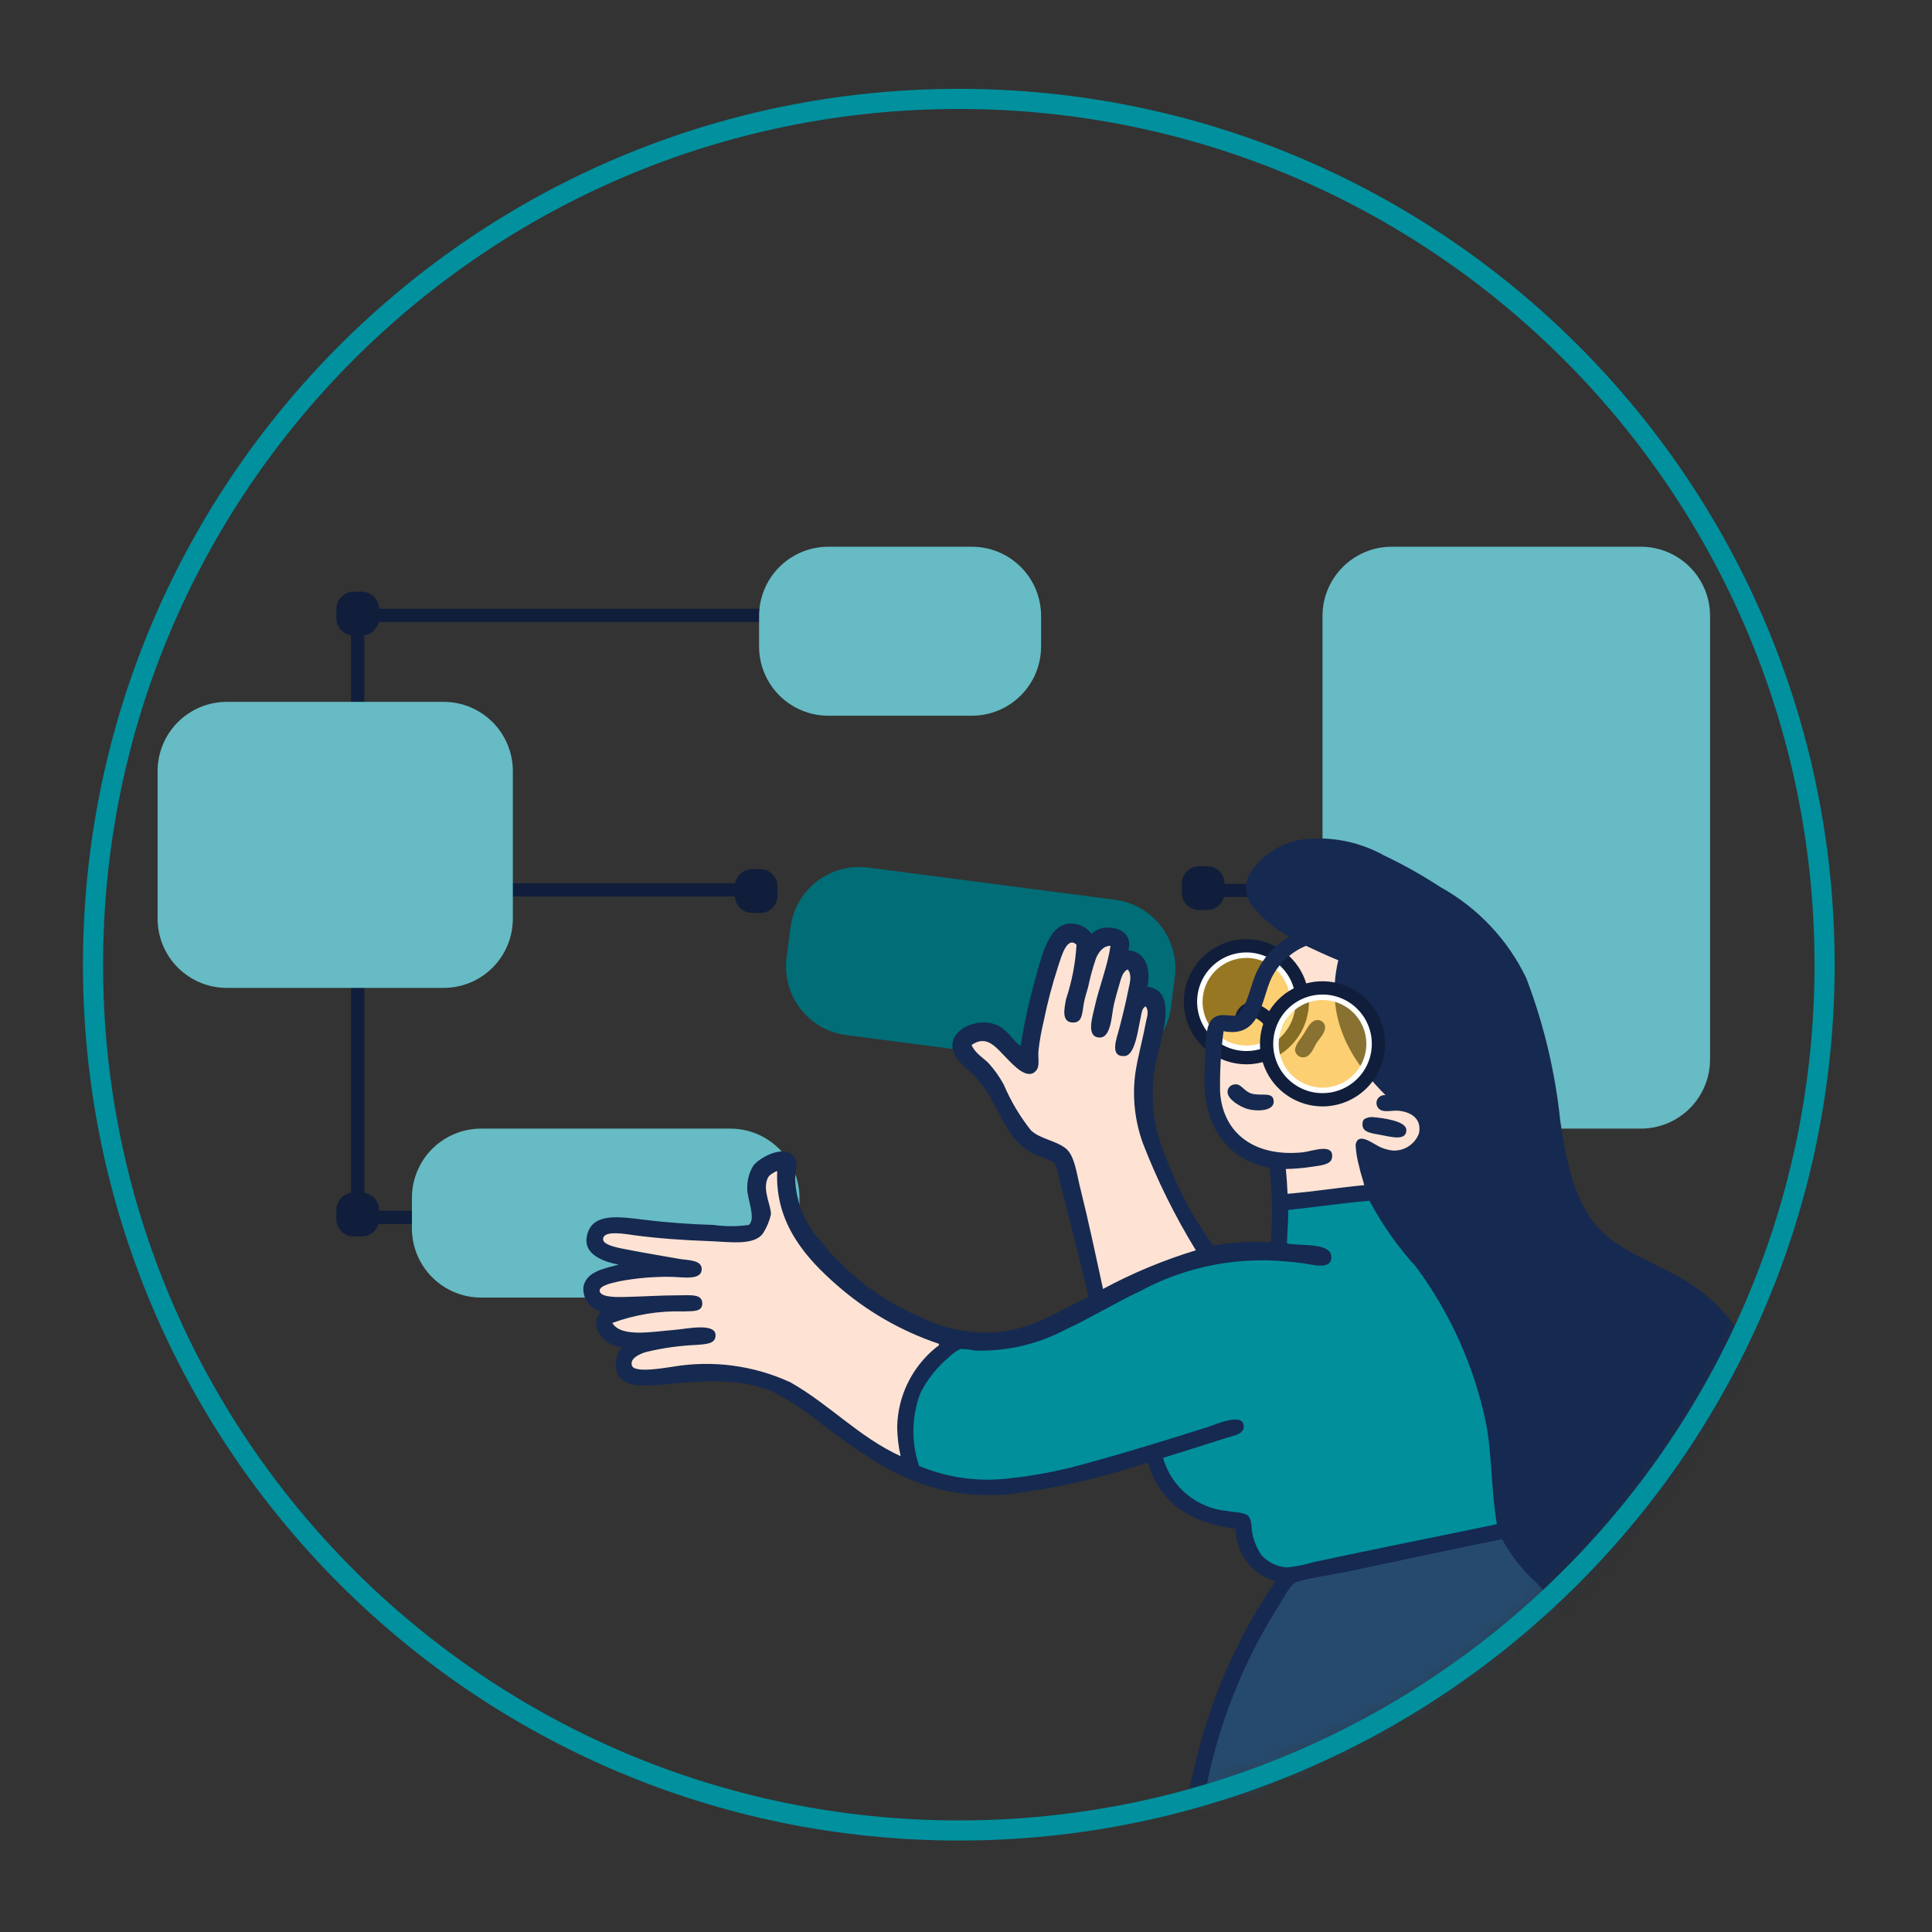
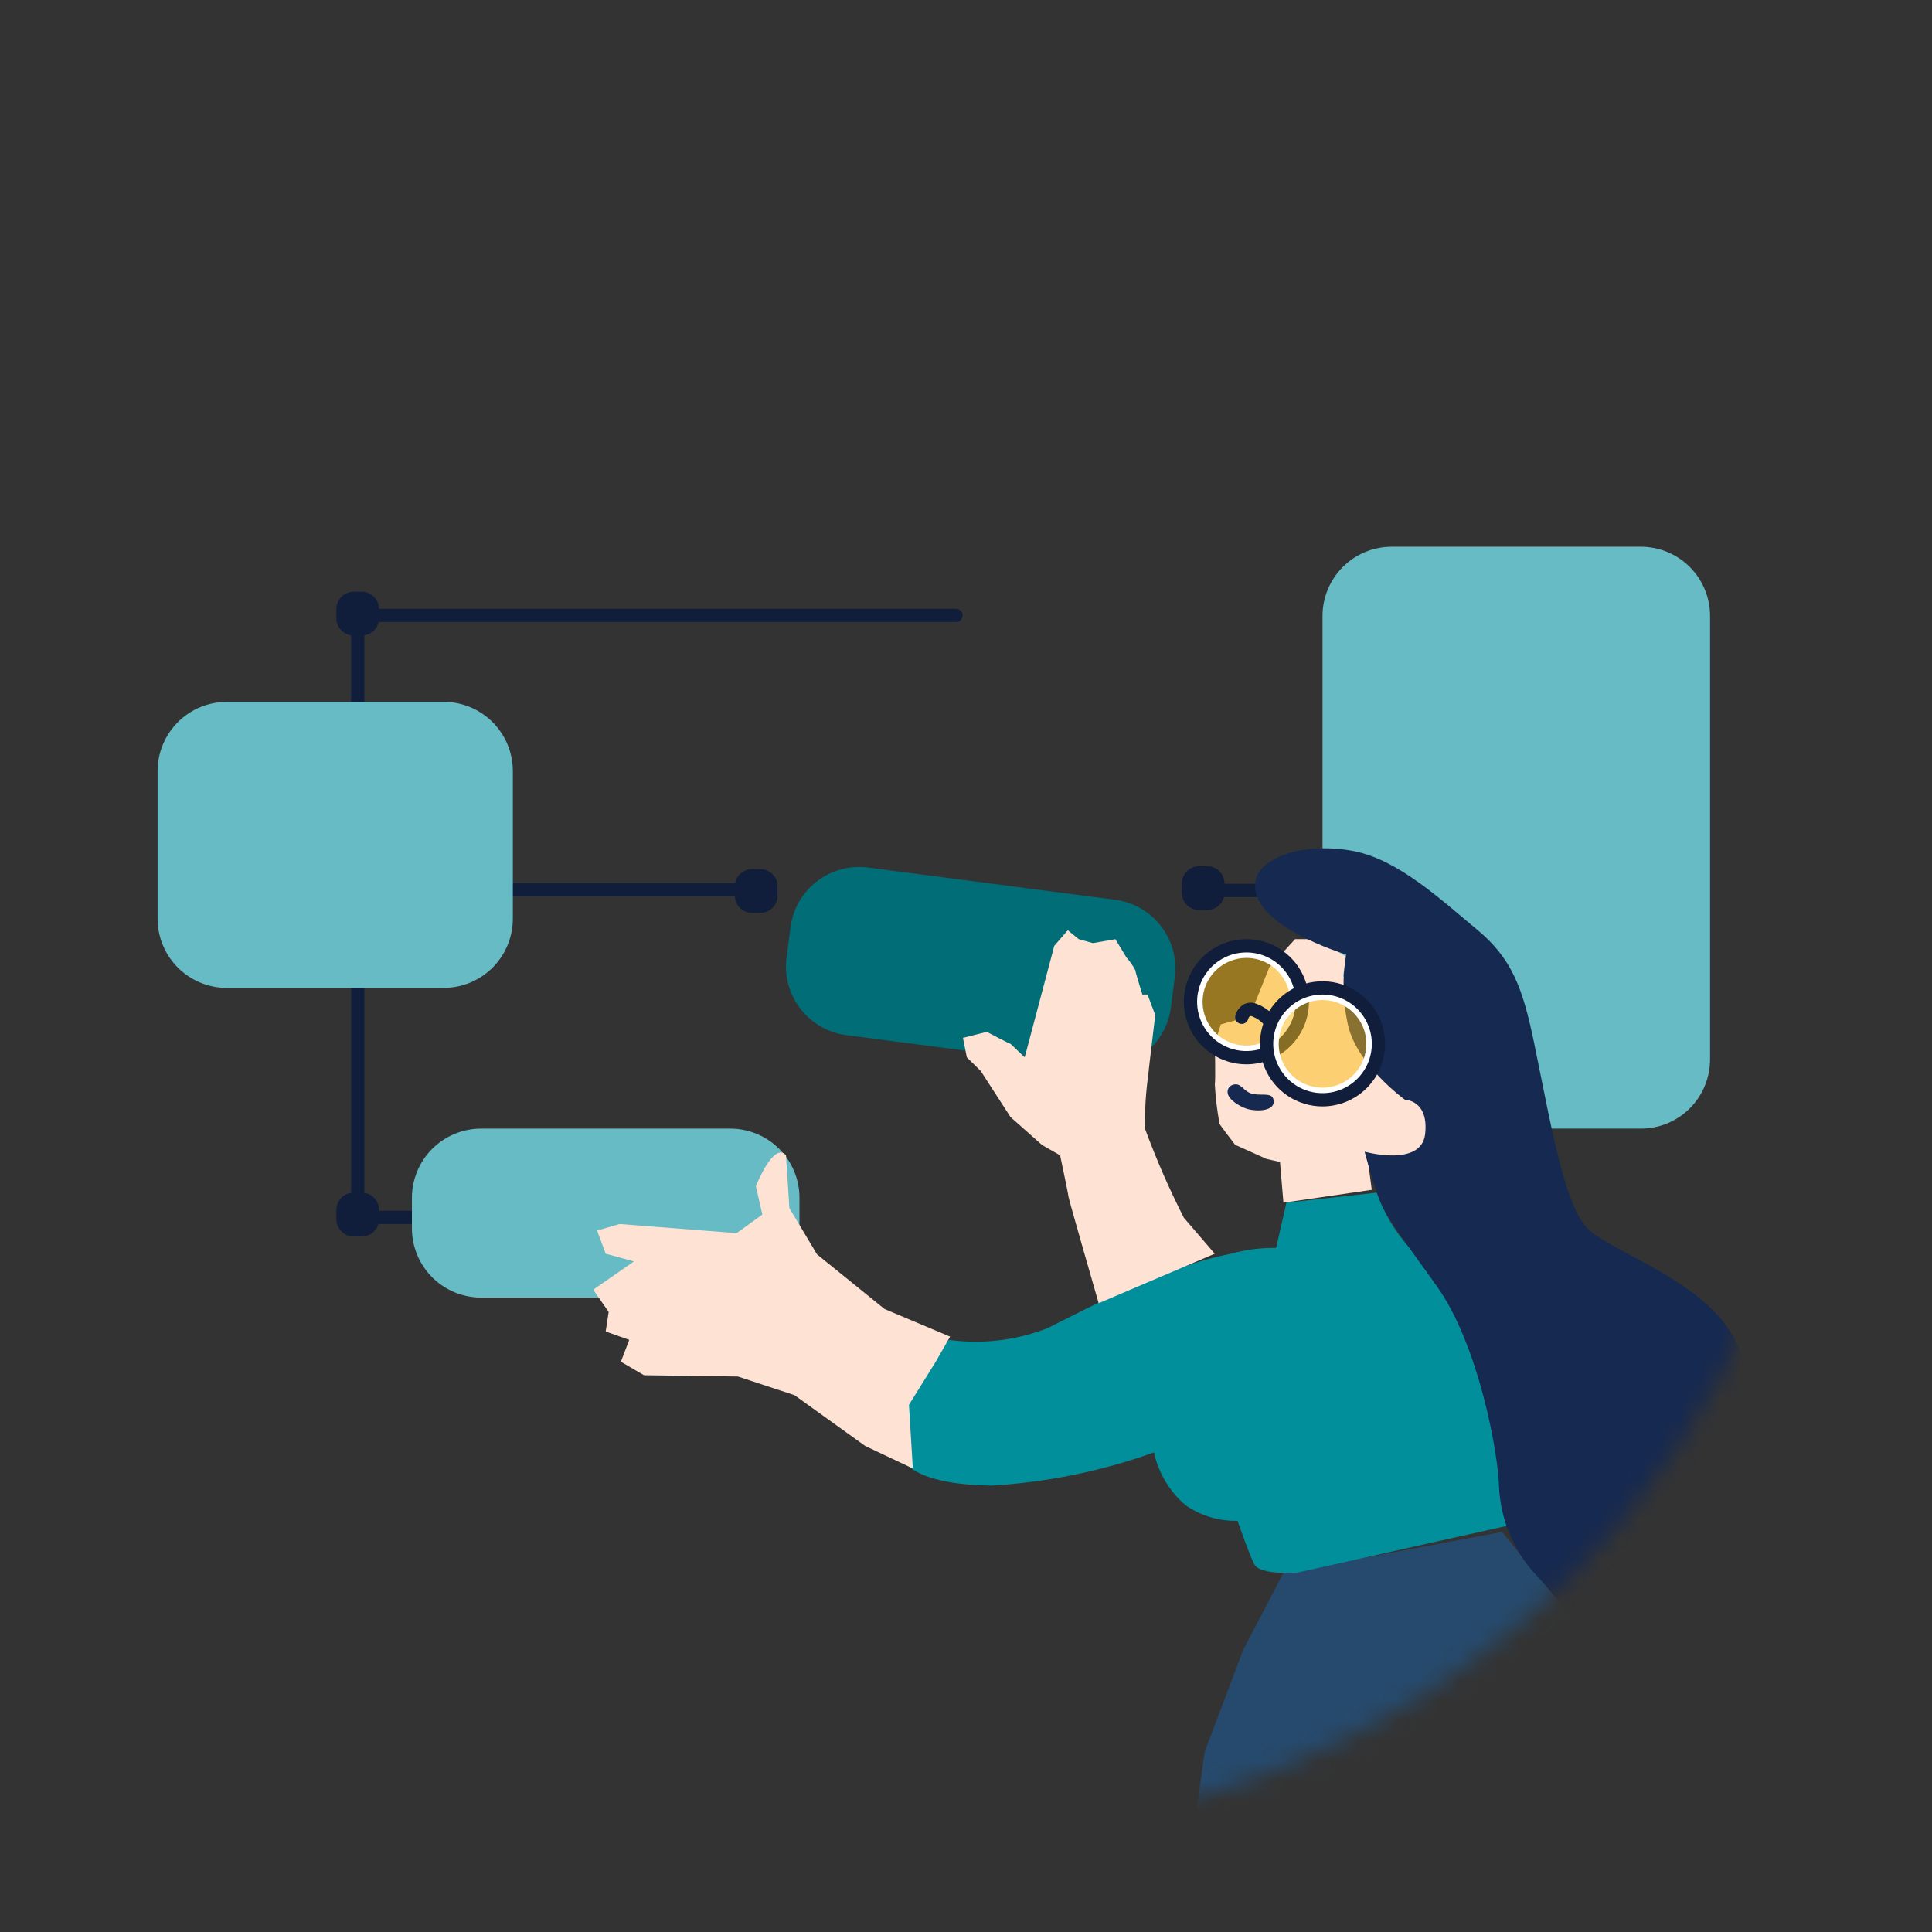
<svg xmlns="http://www.w3.org/2000/svg" width="96" height="96" viewBox="0 0 96 96" fill="none">
  <rect x="0" y="0" width="96" height="96" fill="#333333" stroke="none" />
  <mask id="mask0_332_5633" style="mask-type:luminance" maskUnits="userSpaceOnUse" x="4" y="4" width="87" height="87">
    <path d="M47.642 90.956C71.402 90.956 90.663 71.695 90.663 47.935C90.663 24.176 71.402 4.915 47.642 4.915C23.883 4.915 4.622 24.176 4.622 47.935C4.622 71.695 23.883 90.956 47.642 90.956Z" fill="white" />
  </mask>
  <g mask="url(#mask0_332_5633)">
    <path fill-rule="evenodd" clip-rule="evenodd" d="M43.135 43.108L55.41 44.709C56.315 44.826 57.135 45.299 57.691 46.022C58.247 46.744 58.493 47.658 58.376 48.563L58.179 50.069C58.121 50.517 57.975 50.948 57.749 51.34C57.524 51.731 57.224 52.074 56.866 52.349C56.508 52.625 56.099 52.827 55.663 52.944C55.227 53.062 54.772 53.092 54.325 53.034L42.049 51.434C41.602 51.375 41.17 51.229 40.778 51.004C40.387 50.779 40.044 50.479 39.768 50.121C39.493 49.763 39.291 49.354 39.173 48.918C39.056 48.482 39.026 48.027 39.084 47.579L39.281 46.074C39.339 45.626 39.485 45.194 39.71 44.802C39.935 44.411 40.235 44.068 40.593 43.792C40.951 43.517 41.36 43.315 41.796 43.197C42.232 43.08 42.687 43.049 43.135 43.108Z" fill="#006D77" />
    <path d="M73.395 44.575H59.497C59.413 44.571 59.333 44.534 59.275 44.473C59.217 44.411 59.185 44.33 59.185 44.245C59.185 44.161 59.217 44.08 59.275 44.018C59.333 43.957 59.413 43.92 59.497 43.916H73.395C73.48 43.92 73.559 43.957 73.618 44.018C73.676 44.08 73.708 44.161 73.708 44.245C73.708 44.33 73.676 44.411 73.618 44.473C73.559 44.534 73.48 44.571 73.395 44.575Z" fill="#101E3B" />
    <path fill-rule="evenodd" clip-rule="evenodd" d="M69.154 27.167H81.533C82.445 27.167 83.32 27.529 83.965 28.174C84.61 28.819 84.972 29.693 84.972 30.605V52.642C84.972 53.093 84.883 53.54 84.71 53.957C84.537 54.375 84.284 54.754 83.965 55.073C83.645 55.392 83.266 55.645 82.849 55.818C82.432 55.991 81.985 56.08 81.533 56.08H69.154C68.242 56.08 67.367 55.718 66.722 55.073C66.078 54.428 65.715 53.553 65.715 52.641V30.605C65.715 29.693 66.078 28.819 66.722 28.174C67.367 27.529 68.242 27.167 69.154 27.167Z" fill="#66BBC4" />
    <path d="M37.318 44.546H17.087C17.042 44.548 16.997 44.542 16.956 44.526C16.913 44.511 16.875 44.487 16.843 44.456C16.81 44.425 16.784 44.388 16.767 44.347C16.749 44.306 16.74 44.261 16.74 44.217C16.74 44.172 16.749 44.127 16.767 44.086C16.784 44.045 16.81 44.008 16.843 43.977C16.875 43.947 16.913 43.923 16.956 43.907C16.997 43.892 17.042 43.885 17.087 43.887H37.318C37.363 43.885 37.407 43.892 37.449 43.907C37.491 43.923 37.53 43.947 37.562 43.977C37.595 44.008 37.621 44.045 37.638 44.086C37.656 44.127 37.665 44.172 37.665 44.217C37.665 44.261 37.656 44.306 37.638 44.347C37.621 44.388 37.595 44.425 37.562 44.456C37.53 44.487 37.491 44.511 37.449 44.526C37.407 44.542 37.363 44.548 37.318 44.546Z" fill="#101E3B" />
    <path d="M28.006 60.821H17.775C17.687 60.821 17.603 60.786 17.541 60.724C17.48 60.662 17.445 60.578 17.445 60.49V30.579C17.445 30.491 17.48 30.407 17.541 30.346C17.603 30.284 17.687 30.249 17.775 30.249H47.519C47.603 30.253 47.683 30.29 47.741 30.351C47.8 30.413 47.832 30.494 47.832 30.578C47.832 30.663 47.8 30.744 47.741 30.805C47.683 30.867 47.603 30.904 47.519 30.908H18.104V60.161H28.006C28.091 60.165 28.171 60.202 28.229 60.263C28.287 60.325 28.319 60.406 28.319 60.49C28.319 60.575 28.287 60.656 28.229 60.718C28.171 60.779 28.091 60.816 28.006 60.821Z" fill="#101E3B" />
    <path fill-rule="evenodd" clip-rule="evenodd" d="M17.574 59.261H17.975C18.203 59.261 18.422 59.352 18.583 59.513C18.744 59.674 18.835 59.893 18.835 60.121V60.579C18.835 60.807 18.744 61.026 18.583 61.188C18.422 61.349 18.203 61.439 17.975 61.439H17.574C17.346 61.439 17.127 61.349 16.966 61.188C16.805 61.026 16.714 60.807 16.714 60.579V60.121C16.714 59.893 16.805 59.674 16.966 59.513C17.127 59.352 17.346 59.261 17.574 59.261Z" fill="#101E3B" />
    <path fill-rule="evenodd" clip-rule="evenodd" d="M17.574 29.402H17.975C18.203 29.402 18.422 29.492 18.583 29.654C18.744 29.815 18.835 30.034 18.835 30.262V30.72C18.835 30.948 18.744 31.167 18.583 31.328C18.422 31.489 18.203 31.58 17.975 31.58H17.574C17.346 31.58 17.127 31.489 16.966 31.328C16.805 31.167 16.714 30.948 16.714 30.72V30.262C16.714 30.034 16.805 29.815 16.966 29.654C17.127 29.492 17.346 29.402 17.574 29.402Z" fill="#101E3B" />
    <path fill-rule="evenodd" clip-rule="evenodd" d="M37.375 43.185H37.776C38.004 43.185 38.223 43.276 38.384 43.437C38.546 43.598 38.636 43.817 38.636 44.045V44.504C38.636 44.732 38.546 44.95 38.384 45.112C38.223 45.273 38.004 45.364 37.776 45.364H37.375C37.147 45.364 36.928 45.273 36.767 45.112C36.606 44.95 36.515 44.732 36.515 44.504V44.045C36.515 43.817 36.606 43.598 36.767 43.437C36.928 43.276 37.147 43.185 37.375 43.185Z" fill="#101E3B" />
    <path d="M63.773 59.761L68.161 59.122L67.927 57.332L69.88 57.652C69.88 57.652 71.101 56.779 71.101 56.715C71.101 56.651 71.25 55.075 71.25 55.075L69.184 53.626L66.734 48.471L66.925 47.555L65.455 46.667H64.35L63.07 48.071L62.366 49.823L61.749 50.601L60.663 50.899C60.663 50.899 60.364 51.835 60.364 51.868C60.364 51.901 60.407 53.641 60.364 53.878C60.4 54.537 60.479 55.193 60.599 55.841C60.62 55.905 61.374 56.885 61.374 56.885L62.935 57.588L63.602 57.737L63.773 59.761Z" fill="#FEE3D4" />
    <path fill-rule="evenodd" clip-rule="evenodd" d="M23.907 56.08H36.286C36.738 56.08 37.185 56.169 37.602 56.342C38.019 56.514 38.398 56.768 38.718 57.087C39.037 57.406 39.29 57.785 39.463 58.203C39.636 58.62 39.725 59.067 39.725 59.519V61.037C39.725 61.489 39.636 61.936 39.463 62.353C39.29 62.771 39.037 63.15 38.718 63.469C38.398 63.788 38.019 64.042 37.602 64.214C37.185 64.387 36.738 64.476 36.286 64.476H23.907C23.455 64.476 23.008 64.387 22.591 64.214C22.174 64.042 21.795 63.788 21.475 63.469C21.156 63.15 20.903 62.771 20.73 62.353C20.557 61.936 20.468 61.489 20.468 61.037V59.519C20.468 59.067 20.557 58.62 20.73 58.203C20.903 57.785 21.156 57.406 21.475 57.087C21.795 56.768 22.174 56.514 22.591 56.342C23.008 56.169 23.455 56.08 23.907 56.08Z" fill="#66BBC4" />
-     <path fill-rule="evenodd" clip-rule="evenodd" d="M41.157 27.167H48.293C48.744 27.167 49.191 27.256 49.609 27.428C50.026 27.601 50.405 27.855 50.724 28.174C51.044 28.493 51.297 28.872 51.47 29.289C51.642 29.707 51.731 30.154 51.731 30.605V32.124C51.731 32.576 51.642 33.023 51.47 33.44C51.297 33.857 51.044 34.236 50.724 34.556C50.405 34.875 50.026 35.128 49.609 35.301C49.191 35.474 48.744 35.563 48.293 35.563H41.157C40.706 35.563 40.259 35.474 39.841 35.301C39.424 35.128 39.045 34.875 38.726 34.556C38.407 34.236 38.153 33.857 37.98 33.44C37.808 33.023 37.719 32.576 37.719 32.124V30.605C37.719 29.693 38.081 28.819 38.726 28.174C39.371 27.529 40.245 27.167 41.157 27.167Z" fill="#66BBC4" />
    <path fill-rule="evenodd" clip-rule="evenodd" d="M63.773 78.159L74.637 76.121L85.458 89.498L59.47 89.919C59.47 89.919 59.829 87.112 59.884 86.985C59.939 86.857 61.771 81.985 61.771 81.985L63.773 78.159Z" fill="#264A6D" />
    <path fill-rule="evenodd" clip-rule="evenodd" d="M11.27 34.875H22.044C22.496 34.875 22.943 34.964 23.36 35.137C23.777 35.31 24.156 35.563 24.476 35.882C24.795 36.202 25.048 36.581 25.221 36.998C25.394 37.415 25.483 37.862 25.483 38.314V45.65C25.483 46.101 25.394 46.548 25.221 46.965C25.048 47.383 24.795 47.762 24.476 48.081C24.156 48.4 23.777 48.654 23.36 48.827C22.943 48.999 22.496 49.088 22.044 49.088H11.27C10.818 49.088 10.371 48.999 9.954 48.827C9.537 48.654 9.158 48.4 8.838 48.081C8.519 47.762 8.266 47.383 8.093 46.965C7.92 46.548 7.831 46.101 7.831 45.65V38.314C7.831 37.862 7.92 37.415 8.093 36.998C8.266 36.581 8.519 36.202 8.838 35.882C9.158 35.563 9.537 35.31 9.954 35.137C10.371 34.964 10.818 34.875 11.27 34.875Z" fill="#66BBC4" />
    <path opacity="0.5" fill-rule="evenodd" clip-rule="evenodd" d="M61.933 46.996C62.483 46.996 63.02 47.159 63.477 47.465C63.934 47.77 64.291 48.204 64.501 48.712C64.712 49.22 64.767 49.779 64.659 50.319C64.552 50.858 64.287 51.353 63.899 51.742C63.51 52.131 63.014 52.395 62.475 52.503C61.936 52.61 61.377 52.555 60.869 52.345C60.361 52.134 59.927 51.778 59.621 51.321C59.316 50.864 59.153 50.326 59.153 49.776C59.153 49.039 59.446 48.332 59.967 47.81C60.488 47.289 61.196 46.996 61.933 46.996Z" fill="#FDBC12" />
    <path d="M61.933 47.598C62.364 47.598 62.785 47.726 63.143 47.965C63.501 48.204 63.78 48.544 63.945 48.942C64.11 49.34 64.153 49.778 64.069 50.201C63.985 50.623 63.778 51.011 63.473 51.316C63.168 51.62 62.78 51.828 62.358 51.912C61.935 51.996 61.497 51.953 61.099 51.788C60.702 51.623 60.361 51.344 60.122 50.986C59.883 50.628 59.755 50.207 59.755 49.776C59.756 49.198 59.985 48.645 60.394 48.236C60.802 47.828 61.355 47.599 61.933 47.598ZM61.933 46.996C61.383 46.996 60.846 47.159 60.388 47.465C59.931 47.77 59.575 48.204 59.364 48.712C59.154 49.22 59.099 49.779 59.206 50.318C59.313 50.858 59.578 51.353 59.966 51.742C60.355 52.131 60.85 52.395 61.39 52.503C61.929 52.61 62.488 52.555 62.996 52.345C63.504 52.134 63.938 51.778 64.244 51.321C64.549 50.864 64.712 50.326 64.712 49.776C64.712 49.039 64.419 48.332 63.898 47.811C63.377 47.289 62.67 46.996 61.933 46.996Z" fill="white" />
    <path d="M61.933 52.885C61.318 52.885 60.717 52.703 60.206 52.361C59.694 52.02 59.296 51.534 59.06 50.966C58.825 50.398 58.764 49.773 58.883 49.169C59.003 48.566 59.3 48.012 59.734 47.577C60.169 47.143 60.723 46.846 61.326 46.727C61.929 46.606 62.554 46.668 63.123 46.903C63.691 47.139 64.176 47.537 64.518 48.048C64.86 48.56 65.042 49.161 65.042 49.776C65.041 50.6 64.713 51.39 64.13 51.973C63.548 52.556 62.757 52.884 61.933 52.885ZM61.933 47.326C61.449 47.326 60.975 47.469 60.572 47.739C60.169 48.008 59.855 48.391 59.669 48.838C59.484 49.286 59.436 49.779 59.53 50.254C59.625 50.729 59.858 51.166 60.201 51.508C60.543 51.851 60.98 52.084 61.455 52.179C61.93 52.273 62.423 52.225 62.871 52.039C63.318 51.854 63.701 51.54 63.97 51.137C64.239 50.734 64.383 50.26 64.383 49.776C64.382 49.126 64.124 48.504 63.665 48.044C63.205 47.585 62.583 47.327 61.933 47.326Z" fill="#101E3B" />
    <path fill-rule="evenodd" clip-rule="evenodd" d="M63.409 62.008L63.922 59.761L68.409 59.261C68.773 60.289 69.338 61.233 70.071 62.04C71.812 63.726 73.077 65.841 73.739 68.173C74.369 70.896 74.857 75.824 74.857 75.824L64.455 78.145C64.455 78.145 62.602 78.279 62.325 77.729C62.047 77.179 61.494 75.566 61.494 75.566C60.57 75.591 59.663 75.319 58.906 74.789C58.112 74.11 57.563 73.19 57.34 72.169C54.742 73.102 52.023 73.657 49.267 73.818C45.876 73.779 45.169 72.844 45.169 72.844C44.807 71.69 44.847 70.447 45.284 69.319C45.799 68.338 46.424 67.418 47.147 66.578C48.799 66.805 50.482 66.607 52.036 66.002C54.024 65.022 57.83 62.944 61.174 62.296C61.901 62.093 62.654 61.996 63.409 62.008Z" fill="#018F9C" />
    <path fill-rule="evenodd" clip-rule="evenodd" d="M69.813 54.647C69.813 54.647 67.315 52.849 66.948 50.779C66.718 49.675 66.698 48.537 66.89 47.426C66.89 47.426 61.971 45.971 62.391 43.763C62.623 42.542 64.908 41.832 67.277 42.293C69.497 42.726 71.633 44.734 73.395 46.193C75.152 47.649 75.677 49.152 76.232 51.839C77.156 56.316 77.794 60.267 79.097 61.237C81.057 62.696 85.946 64.147 86.691 67.914C87.437 71.682 87.654 75.329 83.281 77.944C78.908 80.558 78.381 80.752 78.381 80.752C77.677 79.786 76.912 78.868 76.089 78.001C75.112 76.83 74.548 75.37 74.484 73.846C74.453 72.313 73.497 66.844 71.389 63.902C69.281 60.96 68.863 60.427 68.524 59.547C68.184 58.667 67.807 57.226 67.807 57.226C67.807 57.226 70.635 58.02 70.816 56.337C70.997 54.655 69.813 54.647 69.813 54.647Z" fill="#162950" />
    <path fill-rule="evenodd" clip-rule="evenodd" d="M50.214 51.868C50.182 51.879 49.032 51.272 49.032 51.272L47.849 51.57L48.041 52.537L48.73 53.214L50.214 55.507L51.78 56.896L52.675 57.407C52.675 57.407 53.09 59.356 53.09 59.452C53.09 59.548 54.592 64.756 54.592 64.756L60.36 62.296L58.824 60.507C58.094 59.07 57.449 57.592 56.892 56.08C56.878 55.199 56.932 54.318 57.052 53.445C57.052 53.349 57.404 50.437 57.404 50.437L57.02 49.419H56.764C56.764 49.419 56.413 48.301 56.413 48.205C56.287 47.976 56.137 47.762 55.966 47.566L55.422 46.667L54.304 46.863L53.601 46.667L53.058 46.224L52.387 46.996L50.917 52.537L50.214 51.868Z" fill="#FEE3D4" />
    <path fill-rule="evenodd" clip-rule="evenodd" d="M59.583 43.042H59.984C60.212 43.042 60.431 43.132 60.593 43.294C60.754 43.455 60.844 43.674 60.844 43.902V44.36C60.844 44.588 60.754 44.807 60.593 44.968C60.431 45.129 60.212 45.22 59.984 45.22H59.583C59.355 45.22 59.136 45.129 58.975 44.968C58.814 44.807 58.723 44.588 58.723 44.36V43.901C58.723 43.673 58.814 43.455 58.975 43.294C59.136 43.132 59.355 43.042 59.583 43.042Z" fill="#101E3B" />
    <path fill-rule="evenodd" clip-rule="evenodd" d="M39.055 57.407L39.223 60.027L40.597 62.328L43.952 65.044L47.211 66.418L46.476 67.696L45.166 69.805L45.358 72.968L42.993 71.85L39.478 69.326L36.666 68.399L32.001 68.335L30.851 67.664L31.267 66.578L30.097 66.162L30.244 65.188L29.477 64.085L31.501 62.679L30.097 62.296L29.669 61.146L30.787 60.821L36.603 61.274L37.88 60.35L37.56 58.941C37.56 58.941 38.44 56.704 39.055 57.407Z" fill="#FEE3D4" />
    <path d="M63.079 51.051C63.027 51.051 62.976 51.039 62.929 51.015C62.883 50.992 62.842 50.957 62.812 50.915C62.653 50.736 62.455 50.597 62.233 50.508C62.196 50.488 62.153 50.48 62.112 50.486C62.068 50.523 62.037 50.573 62.023 50.629C62.001 50.713 61.947 50.785 61.872 50.83C61.798 50.874 61.709 50.888 61.624 50.867C61.54 50.847 61.468 50.794 61.423 50.72C61.377 50.647 61.363 50.558 61.383 50.474C61.412 50.354 61.465 50.241 61.539 50.142C61.614 50.043 61.707 49.96 61.814 49.898C61.92 49.847 62.036 49.822 62.154 49.822C62.271 49.823 62.387 49.851 62.492 49.903C62.826 50.035 63.12 50.251 63.346 50.529C63.381 50.578 63.402 50.636 63.407 50.696C63.412 50.757 63.399 50.817 63.372 50.871C63.344 50.925 63.302 50.971 63.251 51.002C63.199 51.034 63.14 51.051 63.079 51.051Z" fill="#101E3B" />
-     <path fill-rule="evenodd" clip-rule="evenodd" d="M79.192 80.751C80.205 82.132 81.414 83.528 82.602 85.049C83.432 86.112 84.255 87.164 85.152 88.315C85.415 88.653 85.944 89.17 85.868 89.519C85.842 89.593 85.797 89.659 85.736 89.71C85.675 89.76 85.602 89.793 85.524 89.805C85.254 89.824 84.955 89.384 84.751 89.117C82.457 86.132 80.117 83.19 77.731 80.292C77.299 79.766 76.868 79.229 76.413 78.717C75.698 78.078 75.097 77.322 74.636 76.482C72.088 76.992 69.533 77.553 66.986 78.086C66.132 78.265 65.247 78.366 64.436 78.602C64.135 78.689 63.742 79.463 63.548 79.777C61.762 82.584 60.527 85.705 59.909 88.974C59.796 89.556 59.864 90.044 59.136 89.891C59.017 89.347 59.056 88.78 59.25 88.258C59.976 84.79 61.378 81.499 63.376 78.573C62.809 78.412 62.309 78.07 61.952 77.6C61.596 77.13 61.401 76.556 61.399 75.966C59.147 75.668 57.602 74.663 57.044 72.671C54.808 73.419 52.505 73.946 50.167 74.247C45.835 74.601 43.437 72.656 40.97 70.866C40.188 70.22 39.344 69.653 38.449 69.175C36.89 68.461 34.828 68.602 32.862 68.803C31.905 68.901 30.929 68.91 30.655 68.201C30.593 67.988 30.581 67.763 30.62 67.544C30.66 67.325 30.751 67.118 30.885 66.941C30.037 66.88 29.198 65.932 29.853 65.164C29.585 65.098 29.35 64.937 29.192 64.71C29.033 64.484 28.963 64.207 28.993 63.932C29.135 63.186 30.013 63.031 30.741 62.843C29.922 62.673 28.832 62.291 29.222 61.21C29.563 60.267 30.832 60.465 32.002 60.609C33.045 60.737 34.254 60.833 35.468 60.867C36.038 60.95 36.617 60.95 37.188 60.867C37.599 60.618 37.131 59.599 37.13 59.062C37.12 58.67 37.22 58.283 37.417 57.944C37.724 57.494 39.167 56.734 39.537 57.629C39.649 57.9 39.514 58.246 39.508 58.574C39.552 59.736 40.009 60.843 40.797 61.698C42.129 63.355 43.852 64.655 45.812 65.48C46.951 66.032 48.215 66.279 49.479 66.196C51.38 66.058 52.599 65.119 54.092 64.448C53.651 62.603 53.133 60.539 52.631 58.603C52.592 58.326 52.515 58.056 52.401 57.801C52.093 57.622 51.767 57.478 51.427 57.371C50.183 56.76 49.84 55.614 49.106 54.334C48.849 53.933 48.541 53.567 48.19 53.245C47.81 52.866 47.251 52.492 47.33 51.841C47.423 51.066 48.624 50.558 49.507 50.924C50.06 51.154 50.275 51.648 50.711 51.984C50.891 50.843 51.14 49.715 51.456 48.603C51.734 47.608 52.044 46.22 52.888 45.939C53.133 45.871 53.392 45.879 53.632 45.96C53.873 46.042 54.083 46.194 54.235 46.397C54.846 45.79 56.388 46.079 56.069 47.228C56.916 47.272 57.2 48.142 57.014 49.033C58.594 49.197 57.663 51.692 57.444 52.729C57.201 53.933 57.231 55.177 57.53 56.368C58.152 58.344 59.08 60.21 60.281 61.898C61.226 61.728 62.188 61.671 63.146 61.726C63.242 60.495 63.223 59.258 63.089 58.03C61.063 57.635 59.691 56.031 59.851 53.217C59.876 52.783 59.887 52.381 59.908 51.927C59.935 51.344 59.986 50.725 60.395 50.523C60.745 50.35 61.134 50.51 61.484 50.466C62.041 49.886 62.117 48.945 62.487 48.203C62.842 47.509 63.389 46.932 64.063 46.541C63.314 46.138 62.66 45.582 62.143 44.907C62.021 44.702 61.947 44.471 61.927 44.233C61.907 43.995 61.942 43.755 62.028 43.532C62.35 42.978 62.81 42.516 63.362 42.19C63.914 41.864 64.54 41.685 65.181 41.67C66.429 41.608 67.669 41.896 68.762 42.501C69.733 42.963 70.671 43.489 71.57 44.077C73.428 45.106 74.921 46.688 75.84 48.604C76.711 50.888 77.279 53.277 77.53 55.709C77.931 58.373 78.454 60.532 80.28 61.755C81.201 62.371 82.218 62.804 83.145 63.302C85.08 64.257 86.562 65.934 87.271 67.972C87.736 69.185 87.913 70.49 87.787 71.783C87.464 73.984 86.317 75.981 84.578 77.37C82.981 78.785 81.161 79.928 79.192 80.751ZM83.919 76.912C85.615 75.602 86.727 73.677 87.014 71.554C87.109 70.42 86.956 69.278 86.565 68.21C86.174 67.141 85.555 66.17 84.75 65.365C83.327 63.942 81.184 63.423 79.507 62.156C77.832 60.89 77.239 58.879 76.842 56.368C76.6 54 76.1 51.666 75.352 49.406C74.564 47.513 73.174 45.932 71.398 44.907C70.54 44.342 69.65 43.825 68.734 43.36C67.298 42.656 65.337 42.011 63.691 42.93C63.268 43.166 62.732 43.554 62.717 44.047C62.702 44.534 63.184 44.95 63.519 45.222C64.297 45.818 65.156 46.3 66.069 46.655C66.424 46.814 67.274 47.05 67.359 47.371C67.352 47.731 67.294 48.088 67.187 48.431C66.739 51.602 68.696 52.936 70.023 54.505C70.245 54.551 70.454 54.642 70.638 54.773C70.823 54.903 70.978 55.071 71.094 55.265C71.21 55.459 71.284 55.675 71.312 55.9C71.339 56.124 71.32 56.351 71.255 56.568C71.145 56.844 70.98 57.096 70.771 57.308C70.562 57.52 70.313 57.689 70.038 57.803C69.764 57.918 69.469 57.977 69.171 57.976C68.873 57.976 68.579 57.916 68.304 57.8C68.489 58.617 68.778 59.407 69.164 60.149C69.602 60.773 70.081 61.366 70.597 61.926C73.238 65.27 74.762 69.359 74.952 73.616C74.935 74.546 75.101 75.471 75.439 76.338C75.918 77.074 76.485 77.747 77.129 78.343C77.542 78.82 77.929 79.292 78.304 79.747C78.406 79.91 78.543 80.047 78.705 80.148C80.587 79.321 82.343 78.231 83.919 76.912ZM52.574 48.03C52.284 48.923 52.045 49.832 51.858 50.752C51.742 51.233 51.656 51.722 51.6 52.214C51.571 52.555 51.669 52.941 51.514 53.159C51.08 53.77 50.295 52.857 50.024 52.586C49.505 52.067 49.047 51.386 48.276 51.927C48.462 52.349 48.856 52.553 49.136 52.844C49.426 53.166 49.677 53.522 49.881 53.904C50.227 54.715 50.679 55.477 51.227 56.167C51.68 56.593 52.435 56.661 52.947 57.056C53.397 57.404 53.502 58.33 53.663 58.976C54.084 60.661 54.441 62.352 54.809 64.047C56.279 63.255 57.824 62.612 59.422 62.127C58.384 60.434 57.501 58.65 56.786 56.798C56.386 55.689 56.258 54.5 56.413 53.331C56.543 52.459 56.78 51.662 56.929 50.838C56.976 50.58 57.119 50.259 56.929 50.007C56.724 50.096 56.724 50.388 56.671 50.609C56.551 51.111 56.413 52.422 55.898 52.471C55.102 52.547 55.493 51.578 55.611 51.125C55.787 50.451 55.94 49.822 56.069 49.176C56.135 48.851 56.263 48.46 56.041 48.173C55.768 48.277 55.701 48.655 55.611 48.947C55.52 49.243 55.431 49.577 55.353 49.893C55.228 50.398 55.232 51.601 54.608 51.554C53.976 51.508 54.271 50.576 54.379 50.093C54.624 48.995 55.028 48.035 55.181 46.999C54.808 46.991 54.589 47.326 54.465 47.6C54.301 48.079 54.167 48.567 54.064 49.062C53.999 49.294 53.914 49.555 53.864 49.807C53.767 50.283 53.817 50.814 53.319 50.809C52.724 50.805 52.884 50.104 52.975 49.635C53.265 48.764 53.438 47.858 53.491 46.942C53.007 46.485 52.723 47.588 52.574 48.03ZM63.175 48.603C62.66 49.697 62.653 51.593 60.797 51.239C60.663 52.246 60.606 53.261 60.626 54.276C60.777 56.356 62.383 57.505 64.751 57.256C65.18 57.211 66.316 56.76 66.184 57.543C66.127 57.88 65.595 57.913 65.21 57.973C64.774 58.04 64.333 58.079 63.892 58.087C63.932 58.486 63.961 58.897 63.978 59.319C65.284 59.212 66.498 59.012 67.789 58.889C67.729 58.626 67.609 58.319 67.531 57.944C67.435 57.597 67.378 57.242 67.359 56.883C67.468 56.268 68.112 56.751 68.419 56.912C68.664 57.055 68.938 57.143 69.221 57.17C69.499 57.183 69.775 57.106 70.006 56.951C70.238 56.797 70.415 56.572 70.51 56.31C70.662 55.535 70.038 55.247 69.507 55.193C69.204 55.162 68.875 55.273 68.619 55.164C68.534 55.123 68.467 55.053 68.429 54.967C68.391 54.88 68.385 54.783 68.413 54.693C68.441 54.603 68.5 54.526 68.58 54.475C68.66 54.425 68.755 54.405 68.848 54.419C67.397 52.966 65.753 50.836 66.499 47.715C65.948 47.492 65.424 47.242 64.894 46.998C64.146 47.308 63.535 47.878 63.175 48.603ZM38.133 58.574C37.885 59.178 38.329 59.917 38.306 60.351C38.229 60.687 38.093 61.008 37.904 61.296C37.45 61.909 36.251 61.706 35.211 61.669C33.913 61.622 32.737 61.539 31.544 61.382C31.102 61.324 30.004 61.112 29.968 61.554C29.945 61.832 30.5 61.962 31.056 62.07C32.17 62.285 32.805 62.386 33.778 62.557C34.171 62.626 34.881 62.593 34.867 63.073C34.85 63.649 33.91 63.445 33.263 63.445C32.416 63.436 31.572 63.513 30.741 63.674C30.28 63.772 29.79 63.908 29.796 64.133C29.804 64.432 30.463 64.457 30.942 64.448C31.995 64.427 32.793 64.362 33.807 64.362C34.319 64.362 34.896 64.29 34.896 64.763C34.896 65.196 34.458 65.143 33.95 65.164C32.749 65.127 31.553 65.322 30.426 65.737C30.865 66.474 32.416 66.167 33.52 66.081C34.108 66.035 35.54 65.712 35.555 66.339C35.565 66.753 35.163 66.786 34.638 66.826C33.798 66.861 32.963 66.976 32.145 67.17C31.846 67.249 31.276 67.476 31.4 67.857C31.529 68.254 33.135 67.947 33.406 67.915C35.397 67.574 37.444 67.843 39.279 68.688C41.264 69.819 42.685 71.413 44.752 72.356C44.643 71.876 44.586 71.386 44.58 70.894C44.597 70.133 44.78 69.385 45.116 68.702C45.453 68.019 45.935 67.418 46.528 66.941C46.561 66.909 46.707 66.858 46.643 66.769C44.775 66.141 43.051 65.148 41.572 63.846C40.132 62.584 38.495 60.843 38.62 58.202H38.563C38.331 58.334 38.21 58.388 38.133 58.574ZM64.006 60.122C64.026 60.697 63.956 61.331 63.949 61.783C64.55 61.928 66.172 61.713 66.155 62.471C66.14 63.132 65.203 62.824 64.665 62.758C64.225 62.703 63.741 62.663 63.405 62.643C61.054 62.515 58.713 63.04 56.643 64.162C55.419 64.731 54.24 65.467 52.975 66.052C51.593 66.788 50.043 67.153 48.477 67.112C48.232 67.062 47.983 67.033 47.732 67.027C47.508 67.133 47.304 67.279 47.13 67.457C46.546 67.947 46.068 68.551 45.727 69.233C45.294 70.394 45.274 71.669 45.669 72.843C47.045 73.416 48.543 73.633 50.024 73.474C51.451 73.327 52.861 73.049 54.236 72.643C56.138 72.123 58.175 71.492 60.052 70.895C60.402 70.784 61.818 70.143 61.8 70.895C61.791 71.278 61.274 71.341 60.969 71.439C59.872 71.792 58.821 72.119 57.789 72.442C57.992 73.151 58.404 73.782 58.971 74.252C59.539 74.723 60.235 75.01 60.969 75.078C61.25 75.135 61.806 75.138 62.001 75.307C62.231 75.507 62.163 75.922 62.23 76.224C62.312 76.604 62.468 76.964 62.689 77.284C63.017 77.638 63.468 77.853 63.949 77.886C64.387 77.843 64.819 77.756 65.239 77.628C68.342 76.963 71.31 76.375 74.379 75.737C74.085 74.028 74.136 72.21 73.834 70.694C73.251 67.895 72.068 65.256 70.368 62.958C69.46 61.96 68.681 60.853 68.047 59.663C66.768 59.77 65.352 59.987 64.006 60.122Z" fill="#162950" />
-     <path fill-rule="evenodd" clip-rule="evenodd" d="M65.382 50.695C65.433 50.682 65.486 50.679 65.538 50.688C65.59 50.697 65.64 50.718 65.683 50.748C65.727 50.778 65.763 50.816 65.79 50.862C65.818 50.907 65.835 50.958 65.84 51.01C65.871 51.31 65.564 51.6 65.41 51.841C65.301 52.013 65.138 52.476 64.837 52.529C64.782 52.542 64.725 52.544 64.67 52.533C64.614 52.523 64.562 52.501 64.515 52.468C64.469 52.435 64.431 52.393 64.402 52.344C64.374 52.296 64.356 52.241 64.35 52.185C64.333 51.948 64.658 51.575 64.78 51.383C64.917 51.168 65.092 50.75 65.382 50.695Z" fill="#162950" />
    <path fill-rule="evenodd" clip-rule="evenodd" d="M61.256 53.904C61.703 53.76 61.754 54.265 62.287 54.363C62.762 54.449 63.28 54.25 63.29 54.735C63.3 55.21 62.463 55.237 62.001 55.108C61.636 55.005 61.014 54.643 60.998 54.277C60.992 54.194 61.015 54.113 61.062 54.045C61.109 53.978 61.177 53.928 61.256 53.904Z" fill="#162950" />
-     <path fill-rule="evenodd" clip-rule="evenodd" d="M67.96 55.537C68.043 55.511 68.131 55.502 68.218 55.509C68.697 55.549 69.865 55.697 69.879 56.139C69.898 56.704 69.147 56.498 68.619 56.397C68.164 56.31 67.723 56.277 67.702 55.91C67.686 55.622 67.806 55.588 67.96 55.537Z" fill="#162950" />
    <path opacity="0.5" fill-rule="evenodd" clip-rule="evenodd" d="M65.716 49.088C66.265 49.088 66.803 49.251 67.26 49.557C67.717 49.862 68.073 50.296 68.284 50.804C68.494 51.312 68.549 51.871 68.442 52.41C68.335 52.95 68.07 53.445 67.681 53.834C67.293 54.223 66.797 54.487 66.258 54.595C65.719 54.702 65.16 54.647 64.652 54.437C64.144 54.226 63.709 53.87 63.404 53.413C63.099 52.955 62.935 52.418 62.935 51.868C62.935 51.131 63.228 50.424 63.75 49.902C64.271 49.381 64.978 49.088 65.716 49.088Z" fill="#FDBC12" />
    <path d="M65.716 49.69C66.146 49.69 66.567 49.818 66.925 50.057C67.284 50.296 67.563 50.636 67.728 51.035C67.892 51.432 67.935 51.87 67.851 52.293C67.767 52.715 67.56 53.103 67.255 53.408C66.951 53.712 66.563 53.92 66.14 54.004C65.718 54.088 65.28 54.045 64.882 53.88C64.484 53.715 64.144 53.436 63.905 53.078C63.665 52.72 63.538 52.298 63.538 51.868C63.538 51.29 63.768 50.737 64.176 50.328C64.585 49.92 65.138 49.691 65.716 49.69ZM65.716 49.088C65.166 49.088 64.628 49.251 64.171 49.557C63.714 49.862 63.358 50.296 63.147 50.804C62.937 51.312 62.882 51.871 62.989 52.411C63.096 52.95 63.361 53.445 63.75 53.834C64.139 54.223 64.634 54.487 65.173 54.595C65.713 54.702 66.271 54.647 66.779 54.437C67.287 54.226 67.722 53.87 68.027 53.413C68.332 52.956 68.496 52.418 68.496 51.868C68.496 51.131 68.203 50.424 67.681 49.902C67.16 49.381 66.453 49.088 65.716 49.088Z" fill="white" />
    <path d="M65.715 54.977C65.1 54.977 64.499 54.794 63.988 54.453C63.477 54.111 63.078 53.626 62.843 53.057C62.608 52.489 62.546 51.864 62.666 51.261C62.786 50.658 63.082 50.104 63.517 49.669C63.952 49.234 64.506 48.938 65.109 48.818C65.712 48.698 66.337 48.76 66.905 48.995C67.474 49.231 67.959 49.629 68.301 50.14C68.642 50.652 68.825 51.253 68.825 51.868C68.824 52.692 68.496 53.482 67.913 54.065C67.33 54.648 66.54 54.976 65.715 54.977ZM65.715 49.418C65.231 49.418 64.757 49.561 64.354 49.831C63.951 50.1 63.637 50.482 63.452 50.93C63.267 51.378 63.218 51.87 63.312 52.346C63.407 52.821 63.64 53.258 63.983 53.6C64.326 53.943 64.762 54.176 65.237 54.271C65.713 54.365 66.205 54.317 66.653 54.131C67.101 53.946 67.483 53.632 67.752 53.229C68.022 52.826 68.165 52.352 68.165 51.868C68.165 51.218 67.906 50.595 67.447 50.136C66.988 49.677 66.365 49.418 65.715 49.418Z" fill="#101E3B" />
  </g>
-   <path d="M47.642 90.956C71.402 90.956 90.663 71.695 90.663 47.935C90.663 24.176 71.402 4.915 47.642 4.915C23.883 4.915 4.622 24.176 4.622 47.935C4.622 71.695 23.883 90.956 47.642 90.956Z" stroke="#00909E" stroke-miterlimit="10" />
</svg>